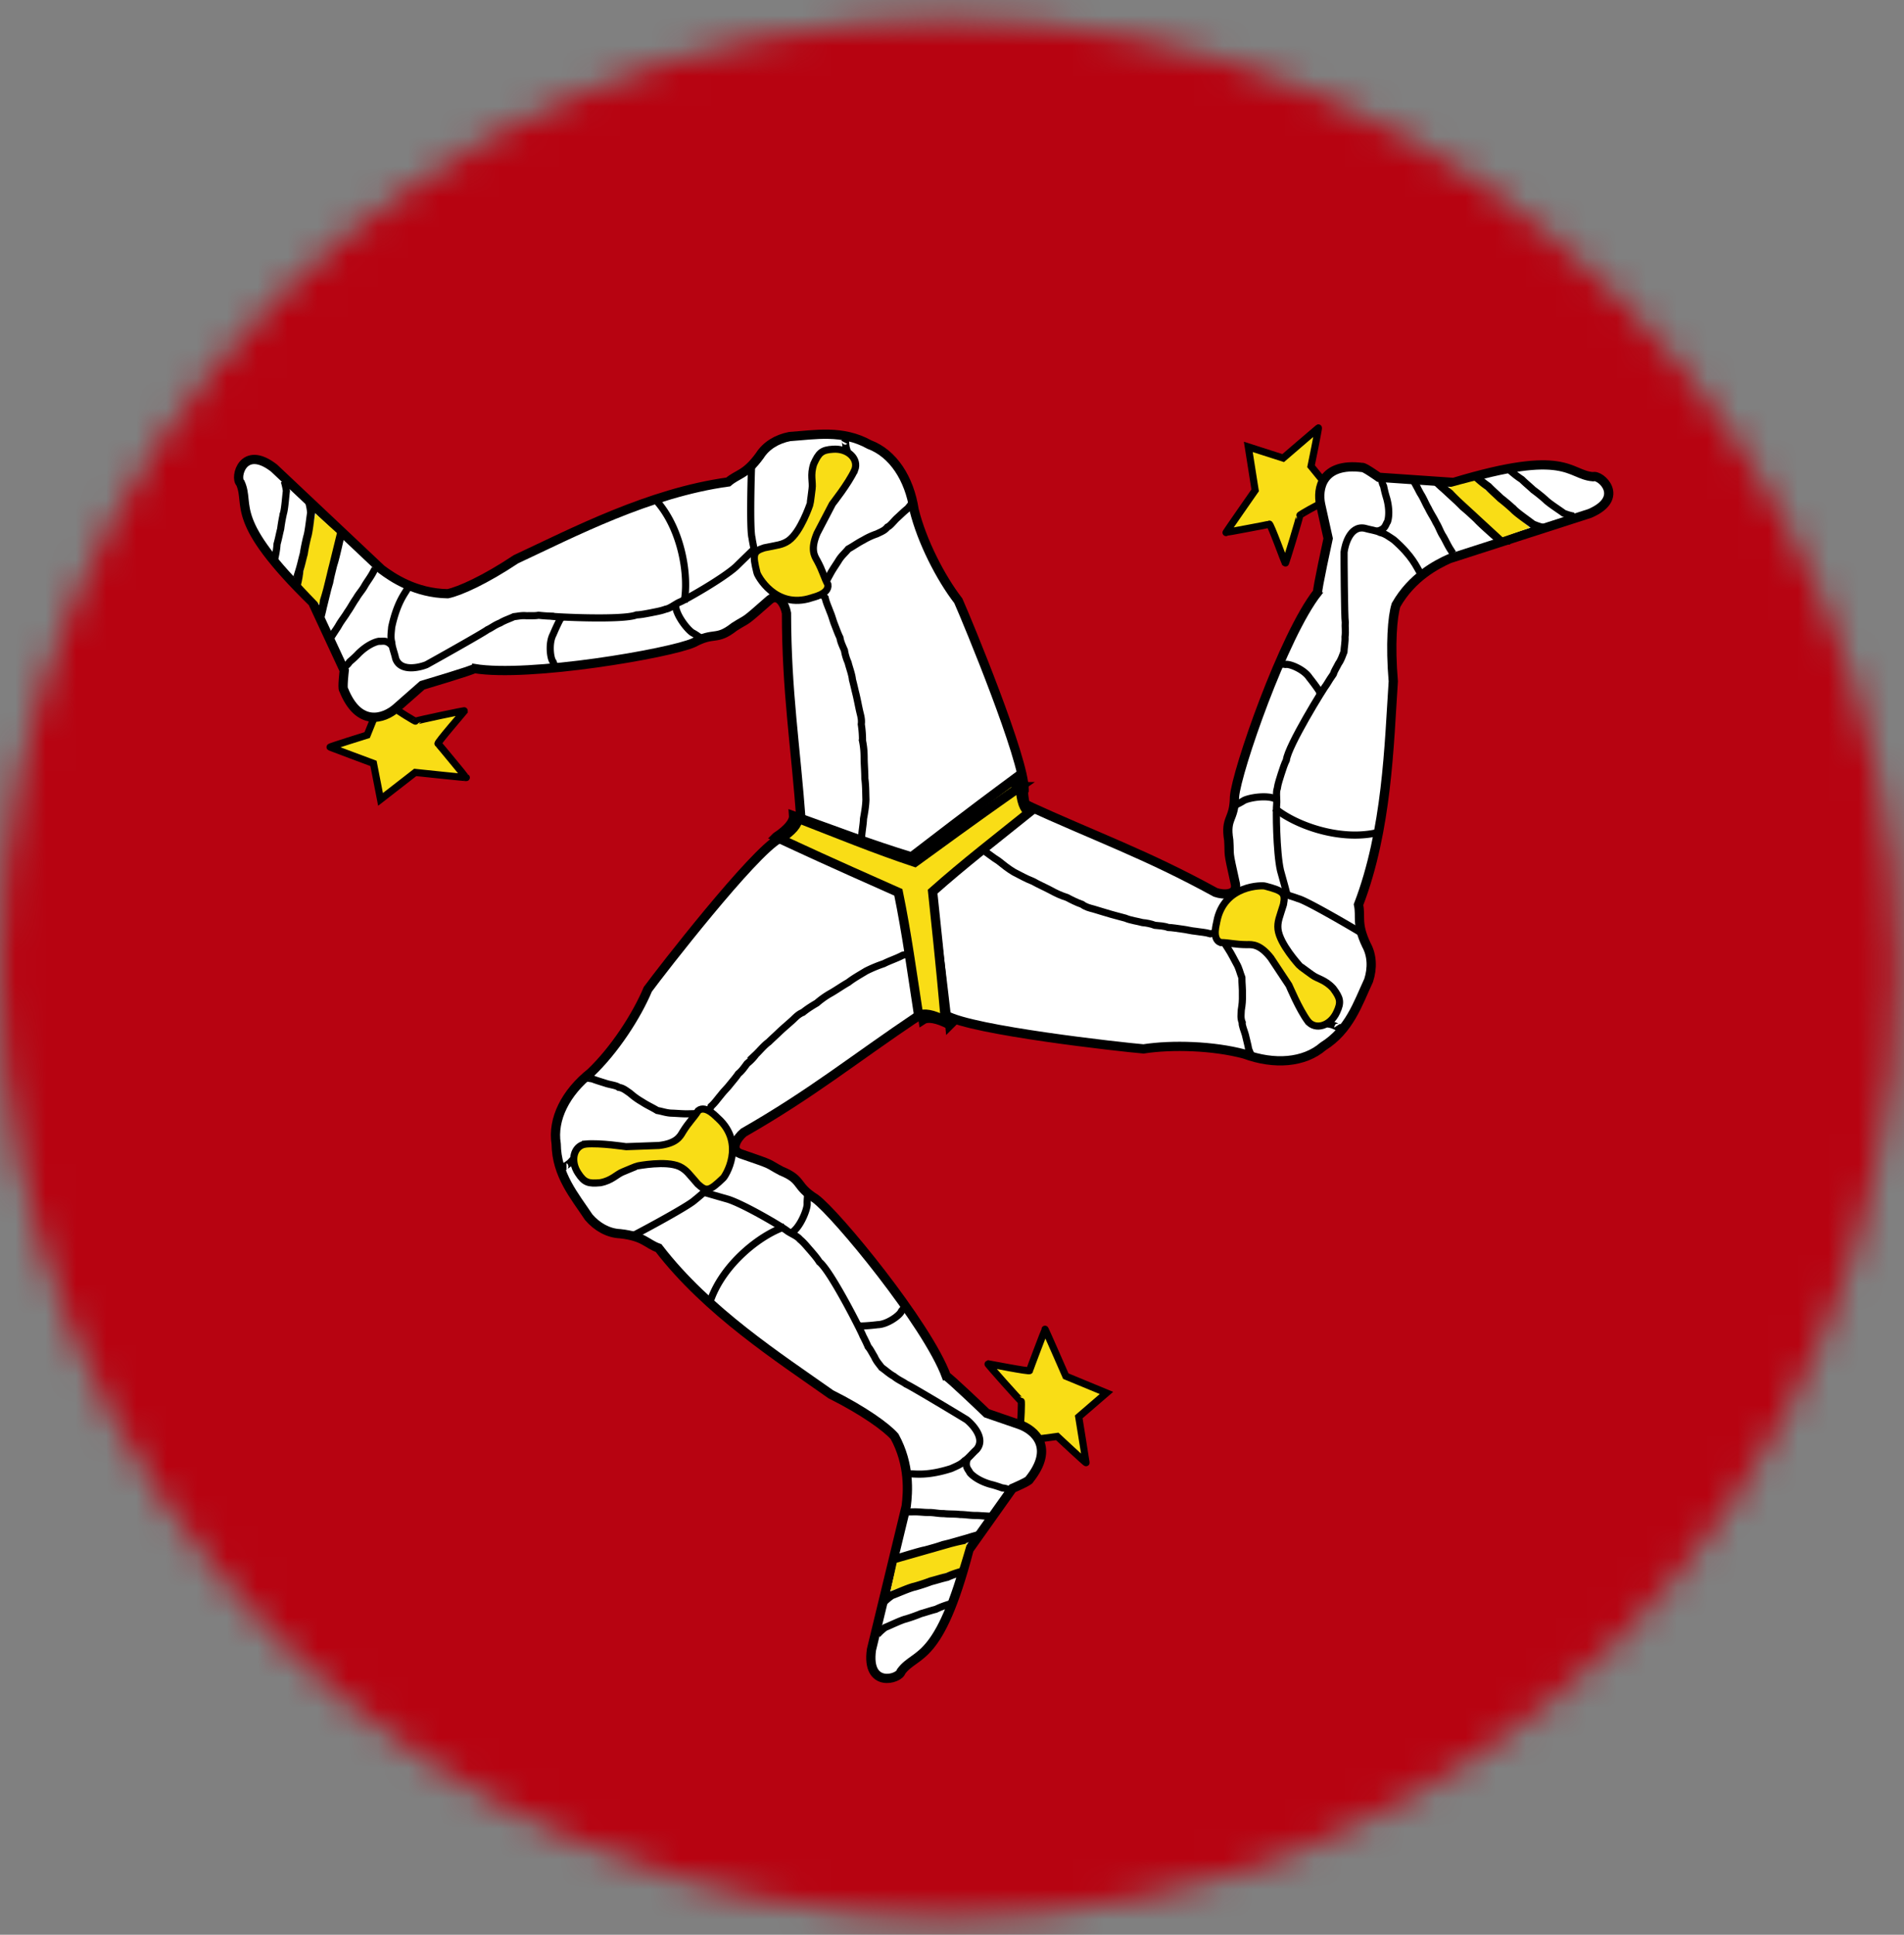
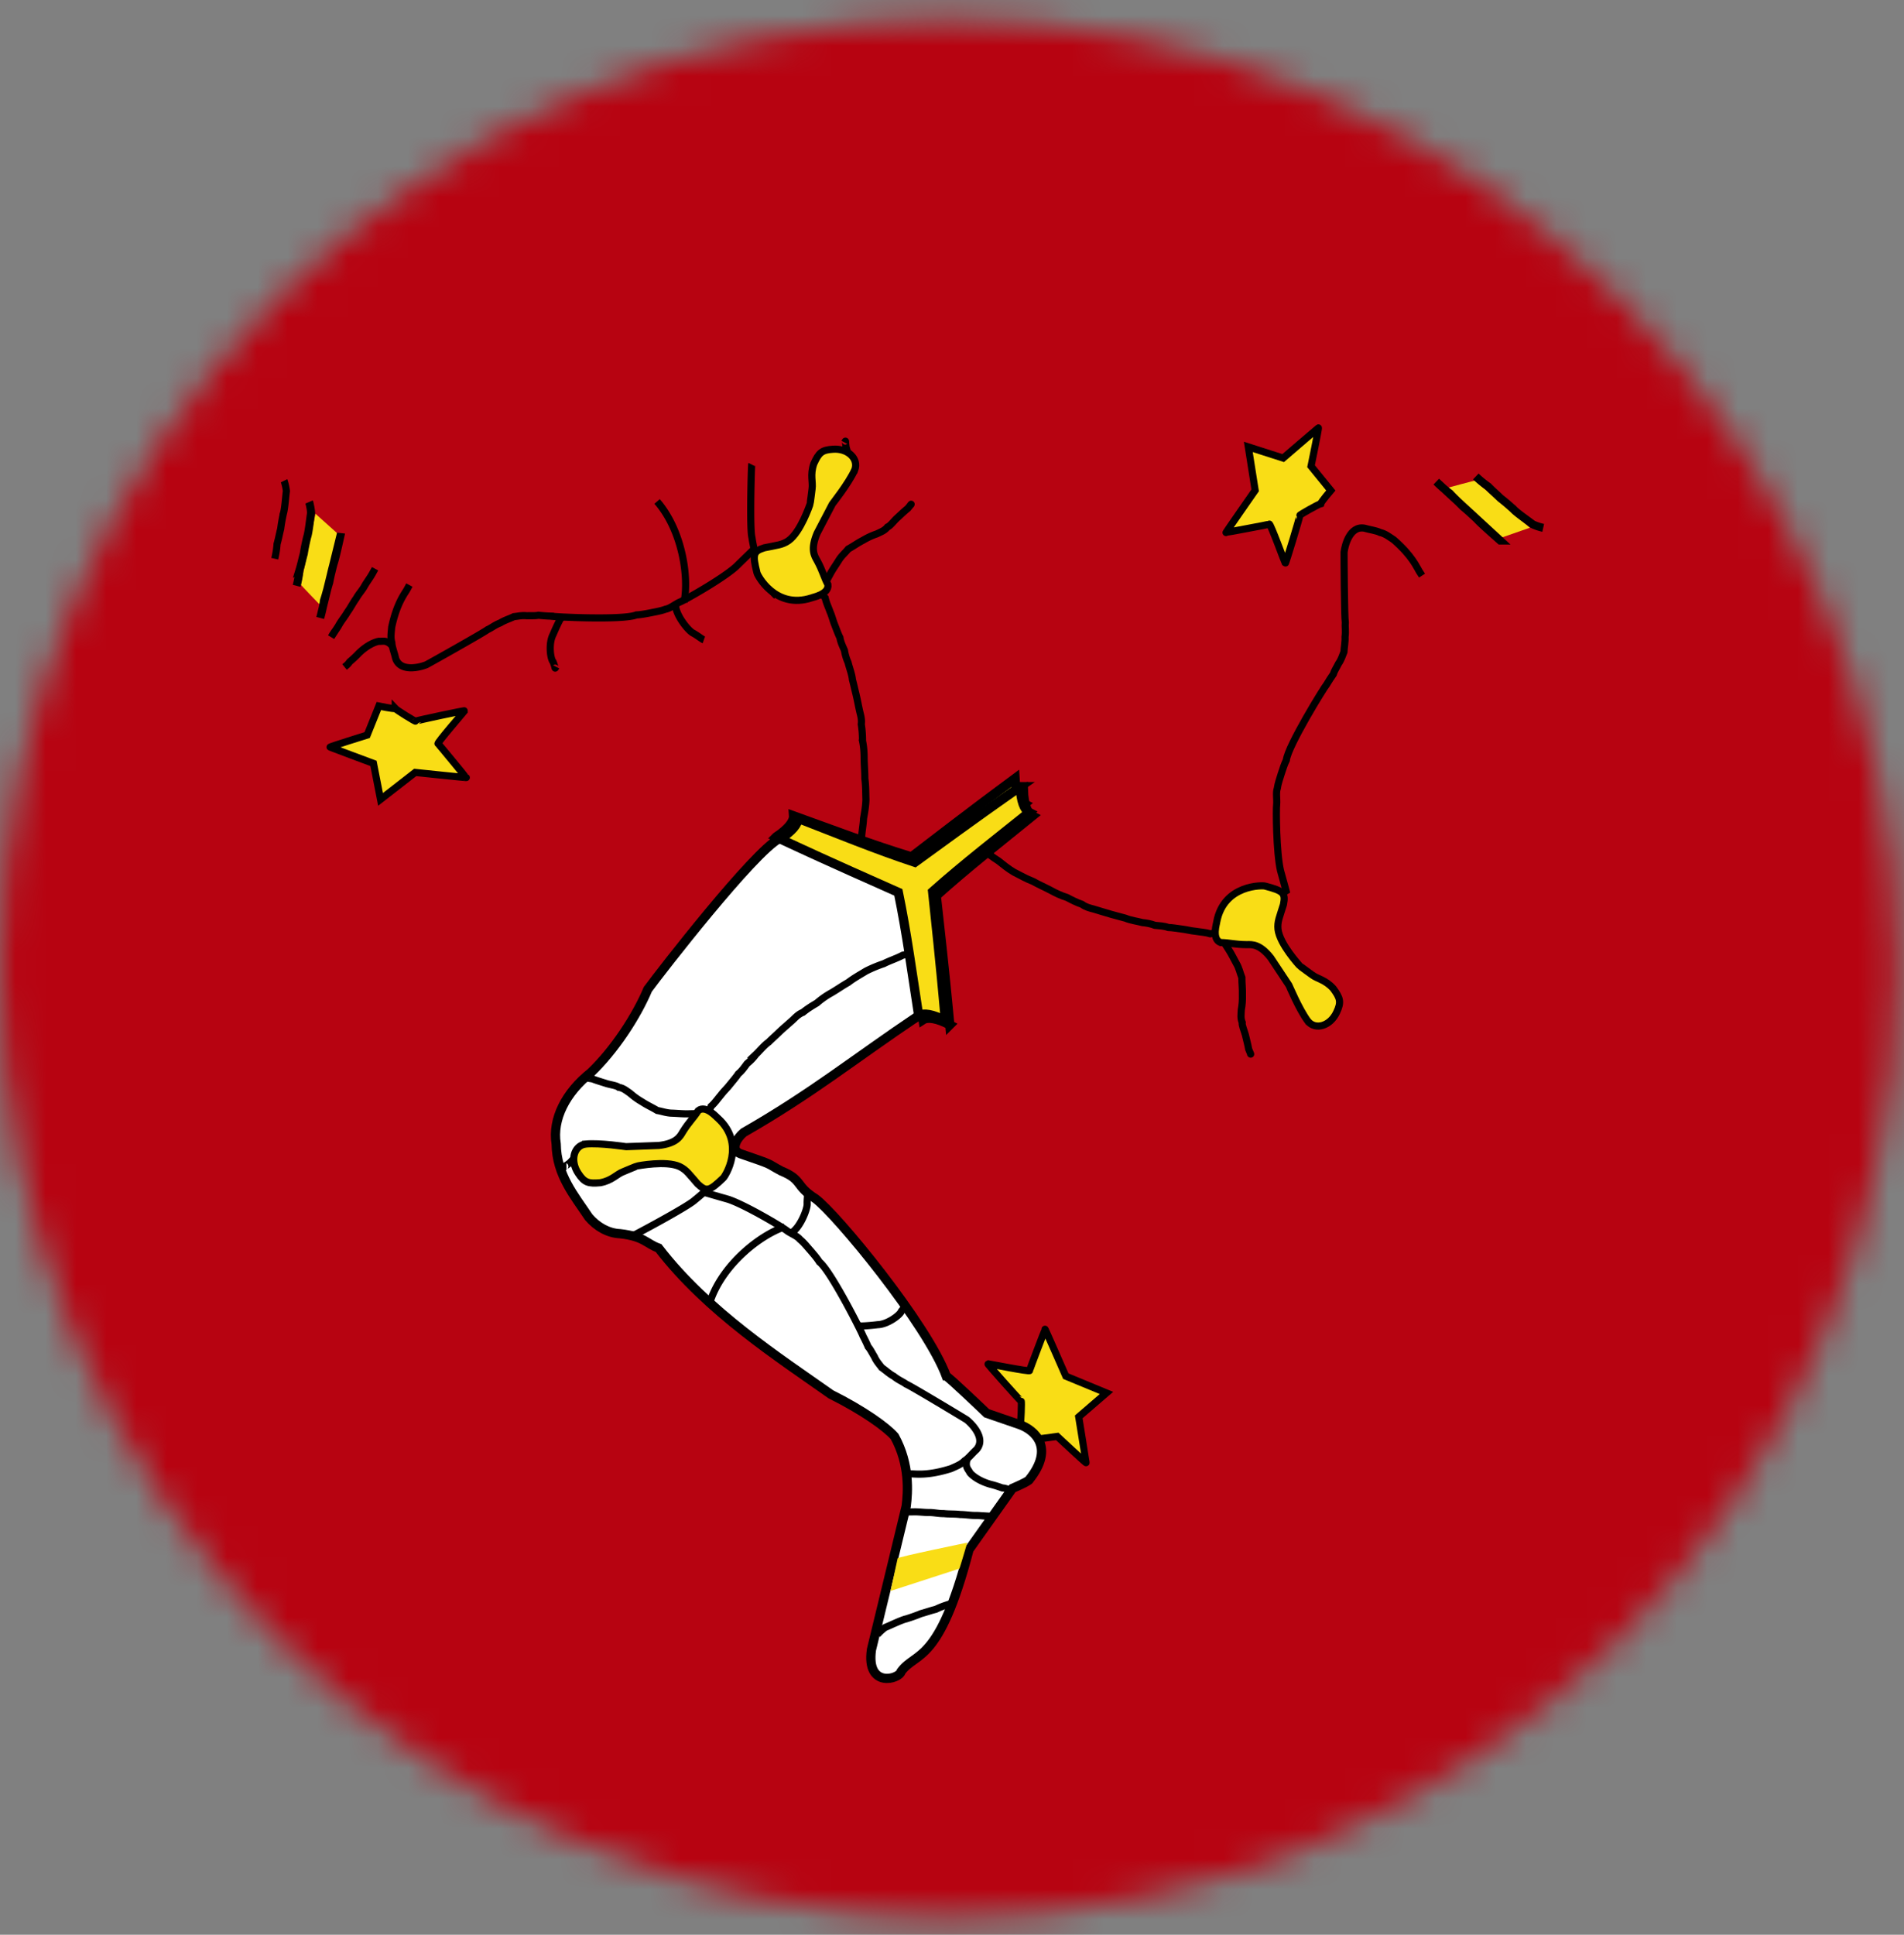
<svg xmlns="http://www.w3.org/2000/svg" width="63" height="64" fill="none">
  <rect width="100%" height="100%" fill="#808080" stroke="none" />
  <mask id="a" maskUnits="userSpaceOnUse" x="0" y="0" width="63" height="64">
    <circle cx="31.386" cy="32.034" r="31.386" fill="#C4C4C4" />
  </mask>
  <g mask="url(#a)">
    <circle cx="31.386" cy="32.034" r="34.524" fill="#B70311" />
    <path d="M13.077 23.436c.05.054.666.44.677.42.01-.02 1.633-.365 1.622-.344-.011.02-.924 1.068-.883 1.09.04.023.915 1.108.936 1.119.02.011-1.69-.17-1.69-.17l-1.148.892-.233-1.19s-1.415-.527-1.436-.538c-.02-.012 1.227-.4 1.227-.4l.387-.96s.478.1.541.081v0z" fill="#F9DD16" stroke="#000" stroke-width=".236" />
-     <path d="M33.886 26.128c.021-.998-1.866-5.553-2.177-6.254-.59-.764-1.206-1.97-1.462-3.006-.159-1.044-.701-1.87-1.481-2.162-.897-.497-1.785-.324-2.638-.265-.42.082-.78.3-.988.63-.472.649-.72.594-1.044.872-2.625.362-5.125 1.67-7.025 2.557-1.01.674-1.864 1.061-2.258 1.14-1.063-.016-1.828-.533-2.193-.808l-3.554-3.35c-1.03-.797-1.309.323-1.111.498.335.755-.428 1.198 2.39 3.948l1.045 2.249s-.07.608-.02.635c.5 1.256 1.337.96 1.735.617l.865-.76s1.697-.504 1.724-.554c1.804.301 6.481-.504 7.256-.855.7-.376.738-.047 1.347-.525.508-.323.227-.064 1.169-.894.29-.24.508.16.557.44.005 2.632.297 4.32.49 6.947l3.907 2.09 3.466-3.19z" fill="#fff" stroke="#000" stroke-width=".306" />
    <path d="M11.262 17.733c.035.033-.692 2.258-.692 2.258s-.622-.643-.617-.653l.486-2.343.823.738z" fill="#F9DD16" />
    <path d="M10.228 16.605c.013.03.06.233.066.364-.027.137-.074.627-.13.793-.044.184-.084.37-.112.555-.056.2-.079.333-.142.539a3.537 3.537 0 01-.095.523m1.466-1.73c-.034.151-.18.823-.245 1.007a7.724 7.724 0 00-.143.612c-.068.222-.098.368-.173.596-.026.196-.07.38-.124.576l.685-2.79z" stroke="#000" stroke-width=".266" />
    <path d="M21.742 16.588c.826.953 1.06 2.482.893 3.333M18.383 22.087l.015-.03c-.049.092-.011.04-.098-.165-.094-.107-.152-.622 0-.902.06-.144.158-.36.231-.496.021-.038.08-.076.1-.115M12.41 18.813l-.016.03-.063.115c-.082.151-.19.288-.265.42-.079.146-.199.269-.278.414-.1.136-.19.316-.293.456-.098.167-.205.286-.301.463-.083.14-.149.204-.235.362l.235-.362c-.083.14-.149.204-.235.362M9.399 15.903c.014.028.067.22.077.343-.02.127-.05.584-.098.736a5.44 5.44 0 00-.091.515c-.048.186-.066.308-.12.499-.01.167-.039.322-.075.486M12.977 21.363c-.194-.212-.312-.138-.439-.15-.141.023-.4.136-.664.393a3.704 3.704 0 01-.305.286c-.058.086-.105.119-.169.172M27.963 14.607l-.015.029c.049-.091.013-.04.053.179.054.152.06.256.12.403M24.873 15.366c-.01.02-.074 2.148.01 2.424.022.176.067.324.088.534-.002.127.026.233.033.357.07.137.082.273.154.384.033.15.153.159.216.3.088.1.233.273.32.351M23.29 21.167c-.065-.023-.23-.16-.373-.233-.16-.095-.551-.578-.565-.914" stroke="#000" stroke-width=".236" />
    <path d="M24.936 18.175c-.005.01-.226.22-.587.574-.462.412-1.71 1.113-1.86 1.169-.143.062-.323.213-.464.233-.162.061-.323.084-.477.117-.187.036-.346.067-.49.073-.438.18-2.724.067-2.842.04a5.045 5.045 0 01-.399-.029c-.109.024-.238.011-.385.017-.177-.017-.28.015-.43.03-.119.06-.316.121-.45.207-.184.07-.296.169-.422.223-.133.106-1.931 1.113-2.018 1.158-.188.079-.863.266-1.022-.208-.04-.187-.122-.38-.125-.522-.051-.17-.017-.352-.005-.51.17-.8.433-1.113.507-1.248l.079-.146M30.143 16.69l-.016.03c.043-.08.023-.038-.092.1-.116.09-.26.234-.366.328-.106.102-.21.247-.305.286-.097.122-.217.159-.348.225a2.339 2.339 0 00-.45.207c-.195.1-.317.195-.498.294-.113.14-.227.225-.324.389-.095.152-.19.282-.28.45l-.221.406.22-.407-.22.407M28.456 27.921l.031-.058c-.058.108-.038.08.019-.103.004-.22.06-.484.066-.678.037-.205.075-.426.08-.634-.008-.243-.004-.46-.036-.696.001-.216-.02-.44-.023-.652 0-.21-.012-.389-.054-.593a3.428 3.428 0 00-.041-.549c.022-.146-.017-.282-.046-.4-.053-.228-.073-.36-.129-.597-.033-.126-.066-.288-.117-.477-.016-.179-.108-.412-.144-.567a1.587 1.587 0 01-.12-.403c-.053-.125-.13-.278-.149-.42-.056-.108-.116-.275-.178-.434-.053-.13-.091-.291-.149-.42-.057-.16-.127-.3-.162-.463-.056-.057-.068-.118-.098-.166" stroke="#000" stroke-width=".236" />
-     <path d="M28.28 15.55c-.207.451-.731 1.107-.739 1.122l-.505.967c-.225.53-.091.746 0 .902.188.346.219.532.358.796.048.327-.532.426-.54.44-1.211.397-1.801-.769-1.807-.828-.152-.61-.13-.71.242-.828.425-.09.595-.091.807-.24.401-.29.697-1.182.705-1.197.008-.014.069-.508.069-.508.035-.238-.072-.458.057-.834.164-.362.261-.46.637-.482.49-.035.862.317.717.69h0z" fill="#F9DD16" stroke="#000" stroke-width=".236" />
+     <path d="M28.28 15.55c-.207.451-.731 1.107-.739 1.122l-.505.967c-.225.53-.091.746 0 .902.188.346.219.532.358.796.048.327-.532.426-.54.44-1.211.397-1.801-.769-1.807-.828-.152-.61-.13-.71.242-.828.425-.09.595-.091.807-.24.401-.29.697-1.182.705-1.197.008-.014.069-.508.069-.508.035-.238-.072-.458.057-.834.164-.362.261-.46.637-.482.49-.035.862.317.717.69z" fill="#F9DD16" stroke="#000" stroke-width=".236" />
    <path d="M31.427 33.901c-.414-.22-.733-.268-.887-.168-.218-1.358-.407-2.717-.694-4.072-2.548-1.114-3.086-1.368-3.922-1.75.398-.248.599-.5.589-.683 1.285.49 2.556 1.006 3.873 1.435 2.24-1.65 2.728-1.989 3.476-2.522.017.469.134.768.298.852-1.067.867-2.15 1.71-3.18 2.637.31 2.764.359 3.357.447 4.271h0z" fill="#F9DD16" stroke="#000" stroke-width=".306" />
    <path d="M43.703 16.66c-.072.018-.707.37-.695.39.013.02-.468 1.607-.48 1.587-.014-.02-.49-1.325-.53-1.3-.039.025-1.411.268-1.431.28-.02.013.964-1.397.964-1.397l-.227-1.437 1.154.37s1.145-.985 1.165-.998c.02-.012-.243 1.267-.243 1.267l.654.803s-.317.37-.331.435v0z" fill="#F9DD16" stroke="#000" stroke-width=".236" />
-     <path d="M31.306 33.587c.865.5 5.765 1.045 6.529 1.11.954-.147 2.307-.105 3.338.17.991.365 1.977.289 2.608-.254.869-.546 1.145-1.407 1.505-2.183.131-.406.114-.828-.074-1.169-.342-.726-.174-.918-.261-1.335.95-2.474 1.011-5.294 1.15-7.387-.103-1.21-.03-2.145.092-2.527.526-.924 1.348-1.344 1.765-1.531l4.649-1.498c1.195-.517.349-1.302.1-1.213-.824-.07-.843-.952-4.611.189l-2.474-.17s-.5-.355-.547-.325c-1.342-.167-1.486.709-1.378 1.223l.249 1.125s-.377 1.729-.347 1.776c-1.134 1.435-2.685 5.921-2.752 6.77-.008.793-.315.668-.19 1.432.038.6-.054.23.22 1.455.07.37-.387.368-.655.276-2.308-1.266-3.927-1.824-6.322-2.922l-3.715 2.413 1.121 4.575z" fill="#fff" stroke="#000" stroke-width=".306" />
    <path d="M49.575 17.822c-.045.015-1.644-1.695-1.644-1.695s.864-.235.87-.225l1.818 1.555-1.044.364z" fill="#F9DD16" />
    <path d="M51.062 17.461a1.672 1.672 0 01-.35-.118c-.108-.089-.515-.367-.633-.495a6.287 6.287 0 00-.431-.366c-.15-.146-.254-.23-.404-.385a3.526 3.526 0 01-.412-.336m.807 2.119c-.116-.103-.634-.554-.763-.7a7.74 7.74 0 00-.467-.42c-.162-.167-.275-.264-.439-.44a4.292 4.292 0 01-.445-.387l2.114 1.947z" stroke="#000" stroke-width=".266" />
-     <path d="M45.522 27.554c-1.234.264-2.687-.268-3.351-.826M42.324 21.958l.018.028c-.056-.087-.029-.029.193-.006.14-.03.618.167.79.436.097.12.24.311.323.441.023.037.028.106.052.143M48.075 18.306l-.018-.027-.071-.112c-.093-.144-.16-.305-.24-.435-.09-.14-.14-.303-.229-.443-.07-.153-.185-.318-.258-.476-.099-.167-.15-.318-.26-.488-.082-.14-.106-.228-.204-.38l.205.38c-.083-.14-.107-.228-.205-.38M52.077 17.074a1.575 1.575 0 01-.337-.098c-.101-.08-.488-.325-.598-.441a5.436 5.436 0 00-.407-.328c-.14-.132-.239-.207-.38-.346a3.053 3.053 0 01-.388-.3M45.566 17.573c.28-.068.271-.207.343-.313.048-.134.073-.415-.024-.77a3.706 3.706 0 01-.103-.406c-.048-.092-.054-.15-.07-.23M44.256 33.96l-.018-.028c.056.087.028.031-.183-.04-.159-.026-.253-.072-.411-.09M45.08 30.885c-.012-.018-1.845-1.1-2.127-1.16-.165-.065-.317-.098-.511-.18-.11-.064-.217-.09-.328-.144-.153-.005-.28-.06-.41-.05-.15-.044-.214.058-.368.044-.13.03-.351.073-.462.111M40.764 26.7c.051-.045.25-.125.384-.214.16-.095.772-.204 1.073-.053" stroke="#000" stroke-width=".236" />
    <path d="M42.589 29.587c-.006-.01-.083-.304-.22-.792-.138-.603-.15-2.034-.126-2.192.015-.155-.031-.387.02-.52.024-.171.083-.323.127-.474.059-.181.108-.335.173-.465.053-.47 1.256-2.418 1.337-2.508.062-.105.152-.245.217-.335.031-.107.105-.214.17-.346.102-.147.123-.252.182-.391.005-.133.046-.335.036-.495.026-.194-.005-.34.008-.476-.029-.167-.043-2.229-.04-2.326.022-.203.183-.885.675-.795.183.054.391.076.517.142.174.038.316.155.45.241.619.536.765.917.848 1.047l.09.139M41.378 34.863l-.018-.028c.048.076.022.038-.044-.129-.023-.145-.08-.34-.11-.479-.039-.142-.116-.303-.104-.405-.06-.144-.035-.267-.03-.413.031-.184.042-.317.037-.495.007-.218-.018-.372-.018-.578-.067-.166-.087-.307-.184-.47-.087-.158-.156-.304-.258-.463l-.25-.39.25.39-.25-.39M32.354 27.967l.036.056c-.066-.103-.051-.072.081.065.19.11.395.288.562.386.162.13.337.27.517.376.217.11.405.219.627.304.188.105.395.195.582.294.183.101.347.177.546.24.134.071.32.167.5.228.118.09.256.122.374.153.224.064.35.11.584.175.127.032.284.081.474.128.165.072.413.104.566.147.125.01.284.04.411.09.136.013.307.02.44.071.121.003.297.032.466.055.14.016.3.06.439.071.169.028.324.033.485.082.076-.022.136-.003.192-.006" stroke="#000" stroke-width=".236" />
    <path d="M43.276 33.782c-.296-.4-.617-1.175-.626-1.189l-.603-.91c-.356-.452-.61-.44-.79-.435-.395-.002-.573-.065-.87-.07-.31-.115-.117-.671-.127-.685.238-1.252 1.544-1.207 1.598-1.183.608.16.684.229.609.611-.127.415-.207.565-.18.822.06.492.7 1.182.709 1.196.009.014.412.305.412.305.192.145.436.159.703.452.237.32.276.451.115.791-.205.446-.694.602-.95.295h0z" fill="#F9DD16" stroke="#000" stroke-width=".236" />
    <path d="M25.683 27.683c.393-.257.588-.512.575-.696 1.294.465 2.576.955 3.902 1.357 2.205-1.694 2.687-2.043 3.424-2.591.026.468.15.765.315.845-1.05.89-2.115 1.754-3.126 2.7.364 2.758.426 3.35.532 4.262-.419-.212-.738-.253-.89-.15-.245-1.353-.462-2.708-.776-4.057-2.57-1.063-3.113-1.306-3.956-1.67h0z" fill="#F9DD16" stroke="#000" stroke-width=".306" />
    <path d="M33.758 47.145c.022-.07.053-.797.03-.796-.024 0-1.126-1.238-1.103-1.239.023 0 1.386.274 1.385.227-.001-.046.508-1.343.508-1.367 0-.023.688 1.552.688 1.552l1.345.556-.918.791s.242 1.491.243 1.515c0 .023-.954-.868-.954-.868l-1.026.139s-.15-.465-.198-.51v0z" fill="#F9DD16" stroke="#000" stroke-width=".236" />
    <path d="M25.79 27.735c-.878.477-3.9 4.372-4.355 4.99-.372.89-1.114 2.023-1.888 2.758-.828.656-1.277 1.536-1.144 2.358.013 1.026.603 1.711 1.077 2.423.278.324.648.529 1.036.546.798.088.874.332 1.275.475 1.615 2.102 3.988 3.626 5.7 4.837 1.087.543 1.846 1.093 2.109 1.396.513.932.442 1.852.385 2.305l-1.15 4.747c-.182 1.29.929.977.983.719.49-.666 1.253-.222 2.246-4.032l1.435-2.022s.564-.24.563-.297c.843-1.057.171-1.637-.324-1.813l-1.089-.375s-1.278-1.224-1.335-1.223c-.632-1.717-3.648-5.38-4.337-5.88-.673-.422-.406-.618-1.123-.91-.532-.281-.168-.166-1.356-.573-.352-.132-.111-.521.107-.701 2.284-1.308 3.605-2.398 5.792-3.868l-.12-4.429-4.487-1.43z" fill="#fff" stroke="#000" stroke-width=".306" />
    <path d="M29.702 51.547c.01-.047 2.303-.518 2.303-.518s-.25.859-.262.86l-2.275.738.234-1.08z" fill="#F9DD16" />
-     <path d="M29.23 53.002c.018-.026.172-.168.284-.238.131-.044.58-.247.752-.28.182-.052.363-.11.538-.177.202-.051.328-.097.538-.144.164-.075.326-.127.502-.177m-2.228-.416c.148-.045.803-.252.995-.286.204-.053.407-.111.602-.179.227-.051.368-.097.604-.145a4.31 4.31 0 01.562-.178l-2.763.788z" stroke="#000" stroke-width=".266" />
    <path d="M23.513 43.009c.418-1.19 1.63-2.151 2.453-2.427M29.954 43.203l-.033.001c.104-.002.04-.01-.095.168-.047.134-.465.44-.785.447-.153.02-.39.041-.544.044-.044.001-.105-.03-.15-.03M30.068 50.013h.033c-.045 0 .088-.002.132-.003.171-.004.344.023.496.022.166-.003.332.04.497.036.168.02.368.008.541.03.194.002.35.036.552.032.162.003.25.028.43.024l-.43-.024c.162.003.25.028.43.024M29.031 54.07a1.58 1.58 0 01.26-.237c.12-.044.531-.246.688-.28.166-.051.332-.108.492-.175.185-.05.3-.096.493-.143.15-.074.298-.126.459-.176M32.004 48.258c-.087.274.035.34.088.455.09.112.316.28.67.383.136.033.24.067.399.123.104.008.156.033.233.062M18.71 38.586h.032c-.104.001-.041.007.13-.136.104-.122.193-.179.29-.304M20.902 40.894c.022 0 1.902-1 2.1-1.209.142-.107.248-.22.42-.342.112-.06.19-.137.294-.204.085-.129.197-.208.258-.325.114-.103.061-.212.154-.336.042-.126.12-.338.145-.452M26.726 39.395c.012.068-.025.28-.018.44-.003.186-.23.765-.515.943" stroke="#000" stroke-width=".236" />
    <path d="M23.31 39.447c.011 0 .302.088.79.226.586.197 1.813.934 1.935 1.036.125.094.346.175.433.288.134.11.233.24.338.357.124.144.23.267.306.39.374.29 1.408 2.333 1.442 2.449.058.108.13.258.173.36.075.083.128.201.206.326.072.163.151.236.239.359.111.073.262.215.403.288.152.125.293.174.402.256.158.063 1.924 1.127 2.006 1.18.161.125.658.618.325.991-.142.127-.269.294-.391.367-.123.129-.297.189-.44.257-.78.25-1.182.175-1.336.178l-.165.004M19.442 35.66h.033c-.09.001-.044-.002.133.03.136.056.332.11.466.155.142.042.32.06.4.123.154.024.245.11.367.19.142.123.25.201.403.29.183.12.327.178.503.286.176.03.307.086.497.089.18.007.34.025.53.021l.463-.01-.463.01.463-.01M30.033 31.562l-.066.001c.122-.002.088-.006-.098.035-.194.105-.452.187-.623.278a4.4 4.4 0 00-.59.245c-.207.127-.399.231-.587.376-.188.106-.372.236-.555.343a2.829 2.829 0 00-.488.341c-.132.077-.31.185-.457.307-.138.053-.237.155-.325.24-.172.158-.277.24-.454.406-.093.092-.217.2-.357.338-.147.103-.305.298-.42.406a1.58 1.58 0 01-.292.304c-.082.108-.177.25-.29.337-.066.103-.183.237-.29.37-.087.111-.207.224-.29.337-.112.13-.197.26-.323.37-.021.077-.068.118-.095.168" stroke="#000" stroke-width=".236" />
    <path d="M19.375 37.844c.495-.044 1.324.087 1.34.087l1.091-.04c.572-.068.694-.29.784-.447.208-.335.354-.454.514-.706.26-.204.634.251.65.25.944.857.224 1.947.175 1.981-.453.434-.552.464-.839.2-.288-.325-.374-.471-.607-.582-.451-.205-1.373-.02-1.39-.02-.016 0-.475.193-.475.193-.224.087-.363.289-.753.363-.396.036-.529 0-.734-.315-.273-.407-.152-.906.244-.964h0z" fill="#F9DD16" stroke="#000" stroke-width=".236" />
    <path d="M33.76 26.021c.014.469.13.769.293.853-1.072.862-2.16 1.7-3.194 2.62.294 2.766.34 3.359.423 4.274-.413-.223-.73-.272-.885-.173-.211-1.36-.393-2.72-.672-4.076-2.543-1.128-3.08-1.384-3.913-1.77.399-.246.601-.497.592-.68 1.283.497 2.552 1.02 3.866 1.455 2.248-1.637 2.739-1.974 3.49-2.503h0z" fill="#F9DD16" stroke="#000" stroke-width=".306" />
  </g>
</svg>